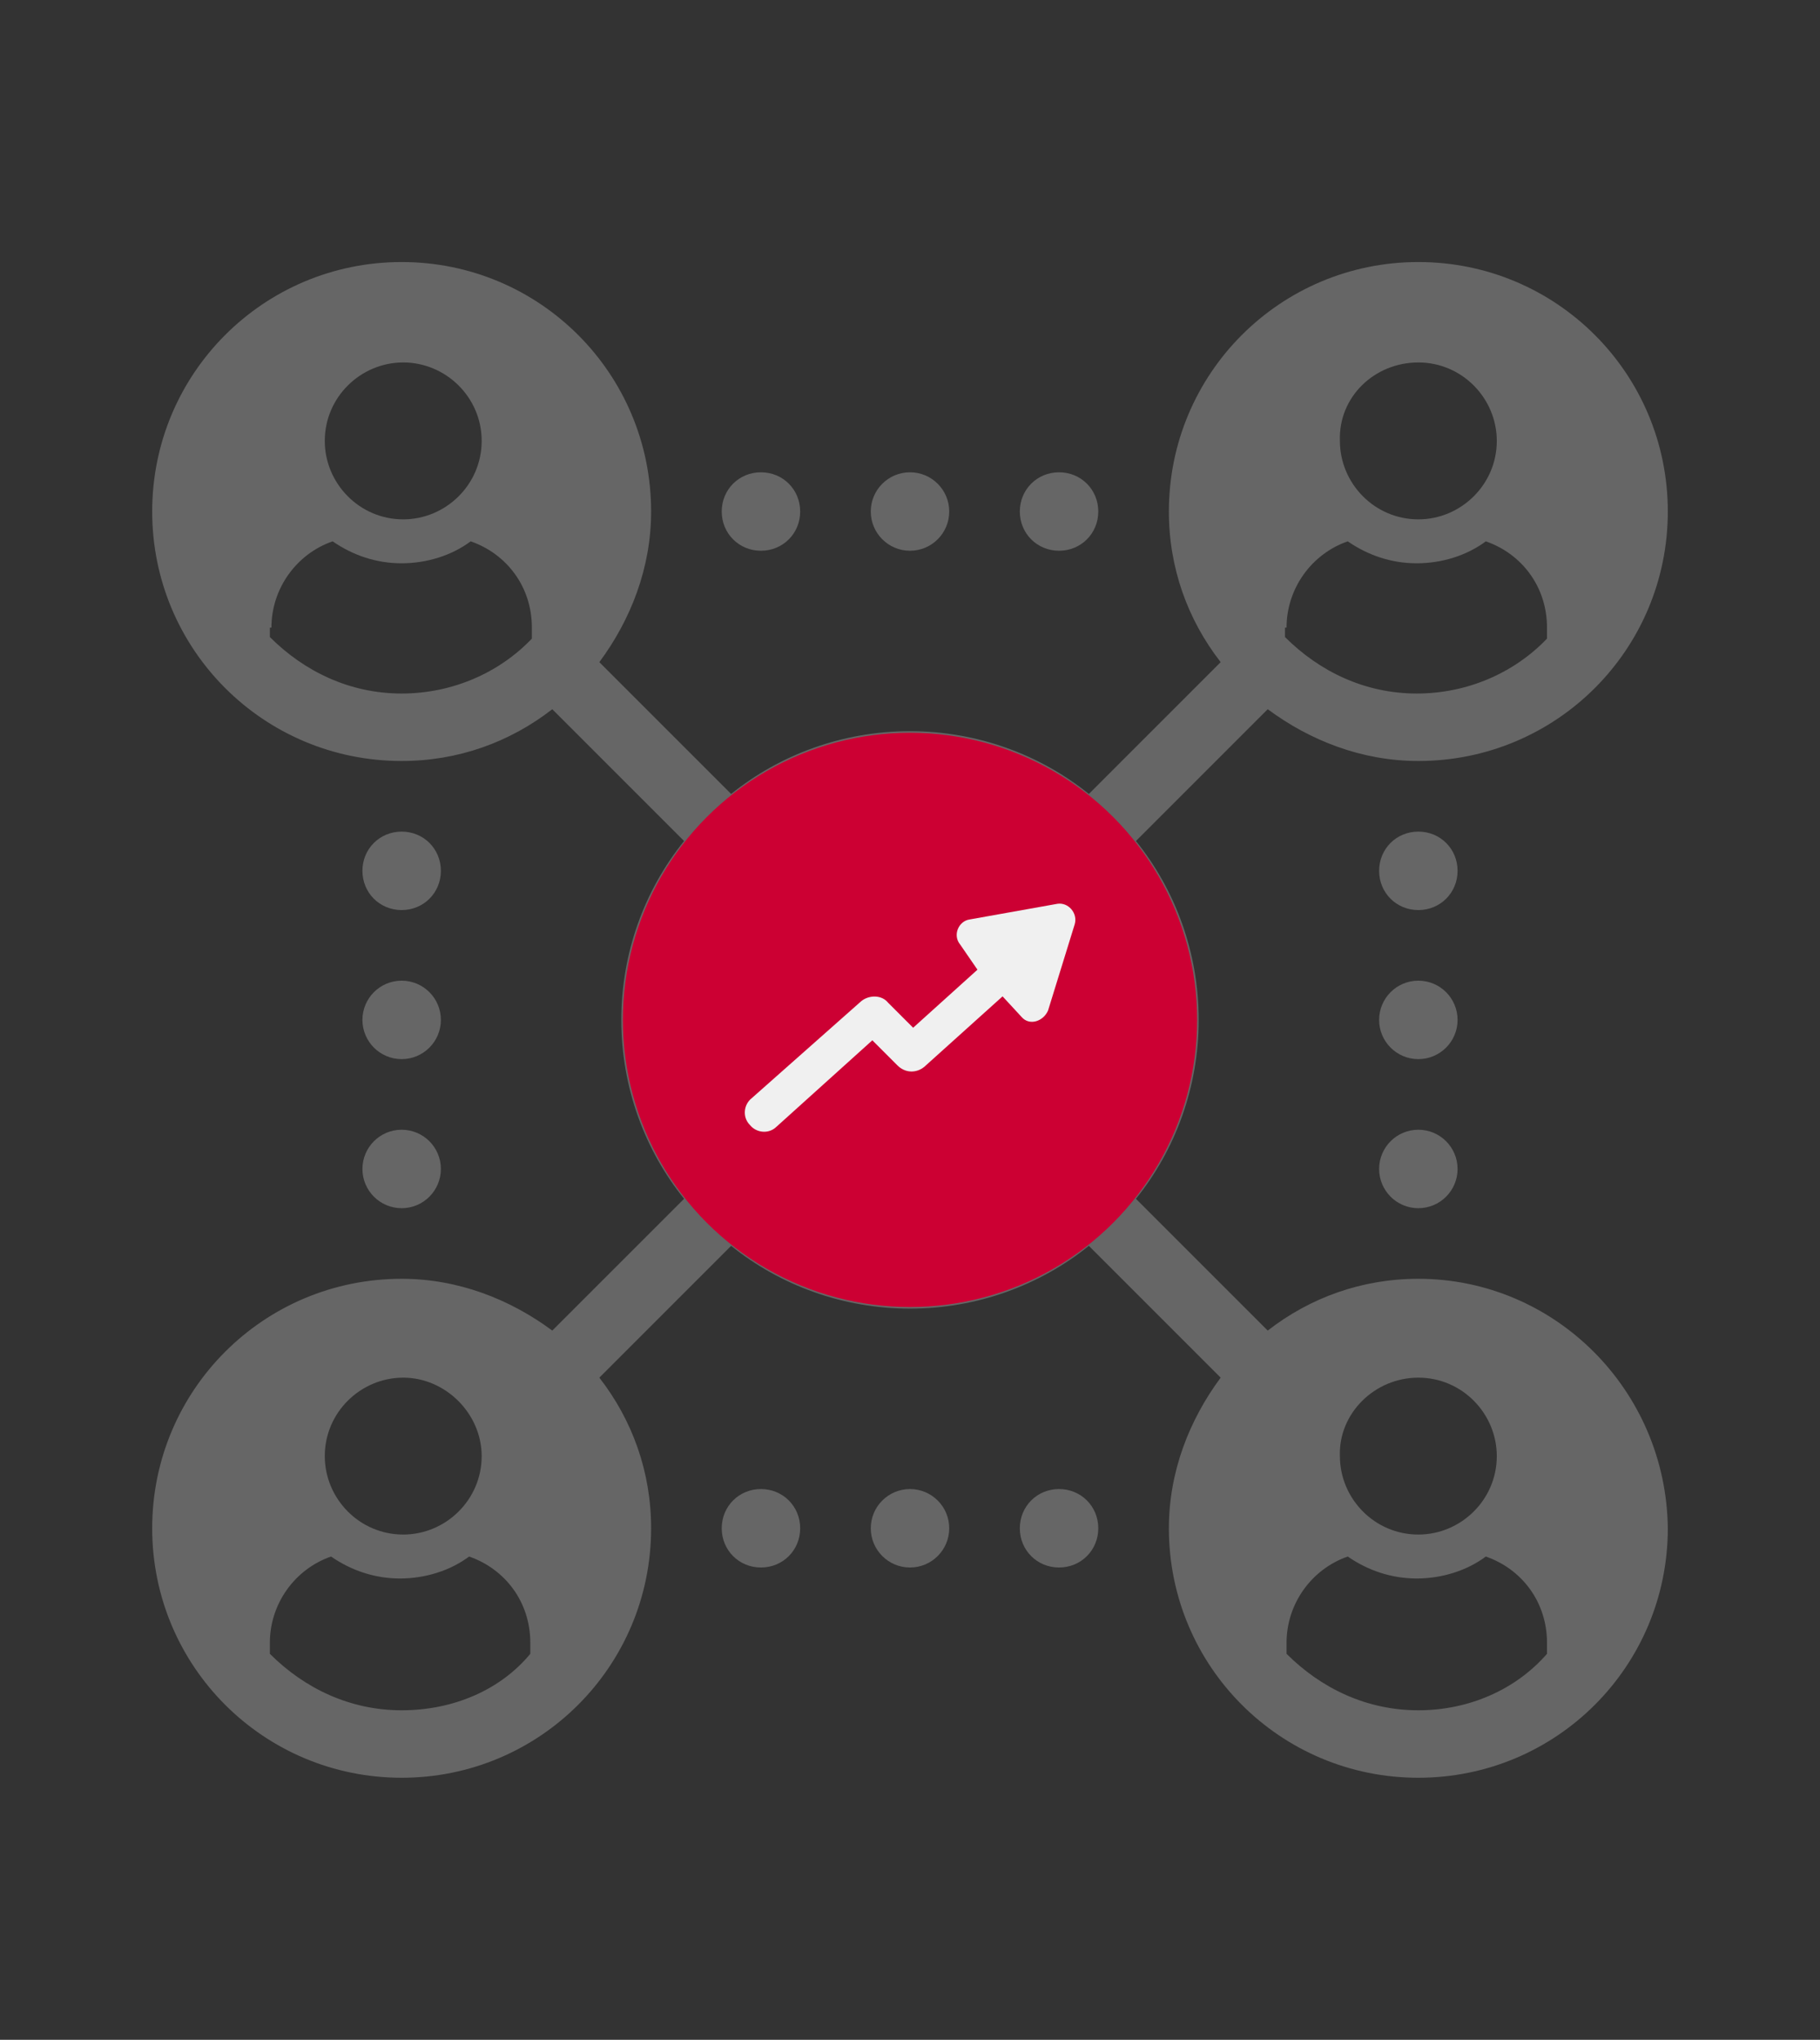
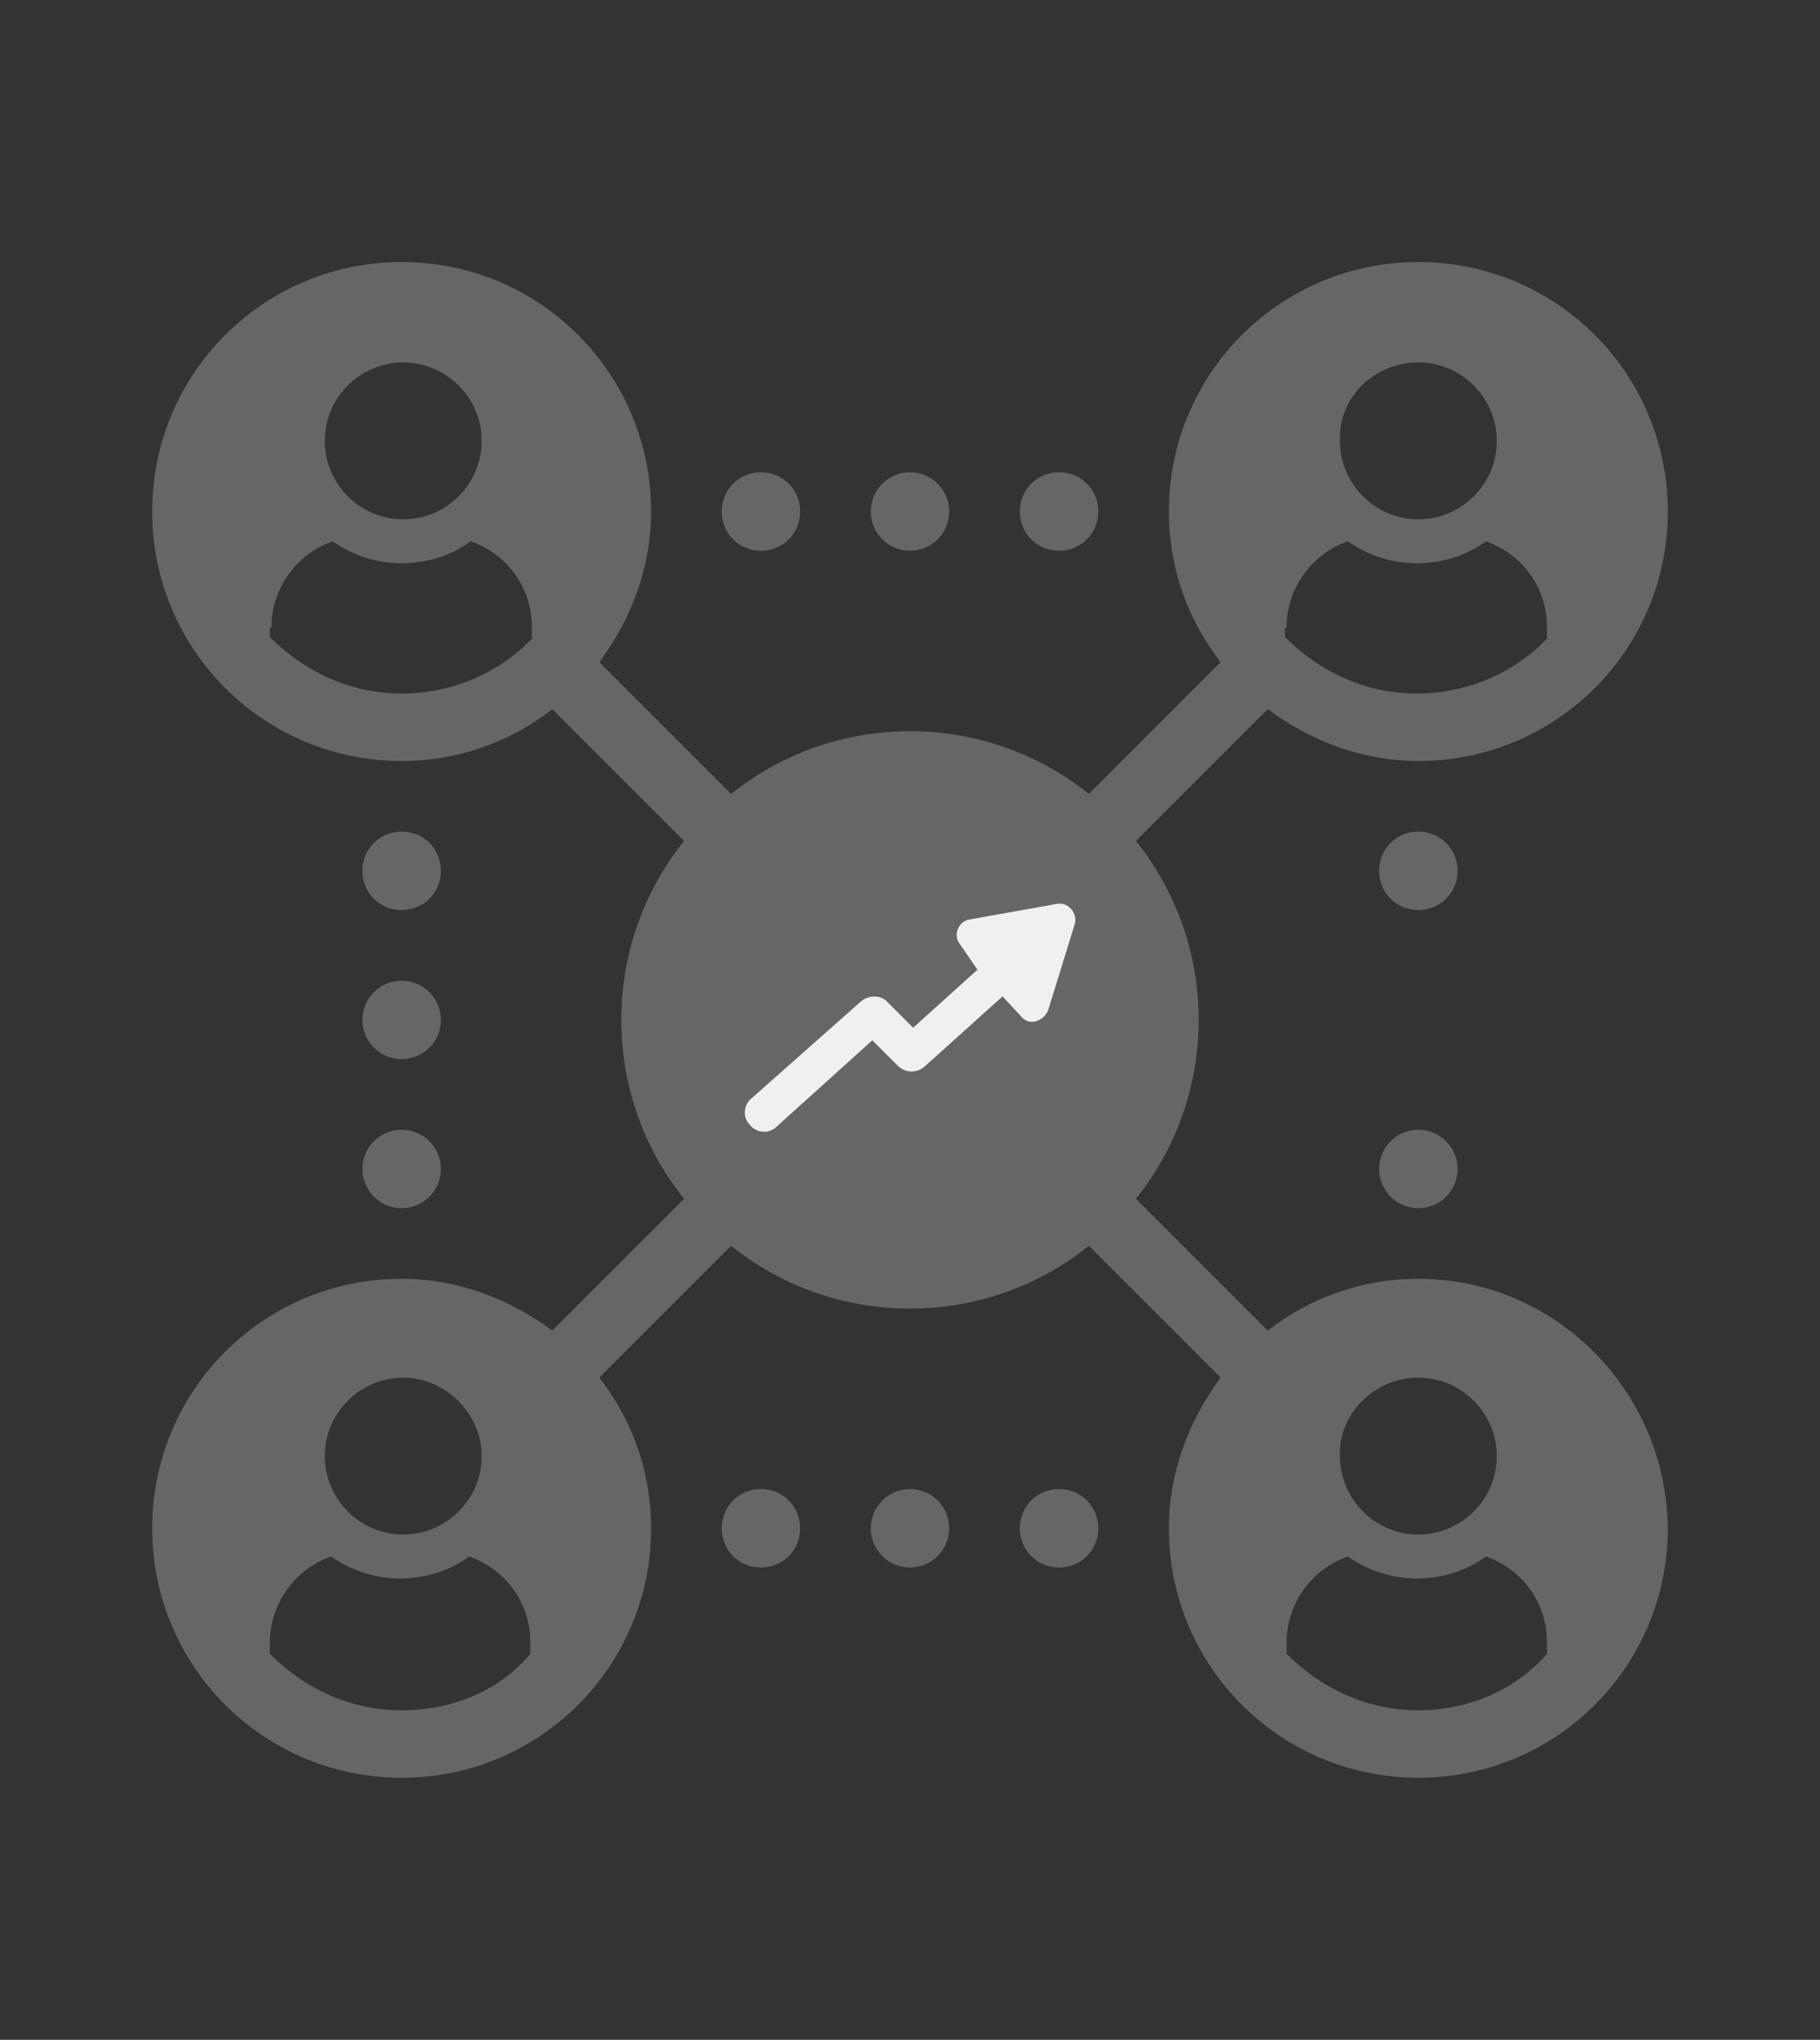
<svg xmlns="http://www.w3.org/2000/svg" version="1.1" id="Layer_1" x="0px" y="0px" width="116px" height="130px" viewBox="0 0 116 130" style="enable-background:new 0 0 116 130;" xml:space="preserve">
  <rect x="0" y="0" width="116" height="130" fill="#333333" stroke="none" />
  <style type="text/css">
	.st0{fill:#666666;}
	.st1{fill:#CC0033;}
	.st2{fill:#F0F0F0;}
</style>
  <g>
    <path class="st0" d="M90.4,81.5c-3.6,0-6.9,1.2-9.6,3.3l-8.4-8.4c2.5-3.1,4-7.1,4-11.4c0-4.3-1.5-8.3-4-11.4l8.4-8.4   c2.7,2,6,3.3,9.6,3.3c8.8,0,15.9-7.1,15.9-15.9c0-8.8-7.1-15.9-15.9-15.9c-8.8,0-15.9,7.1-15.9,15.9c0,3.6,1.2,6.9,3.3,9.6   l-8.4,8.4c-3.1-2.5-7.1-4-11.4-4s-8.3,1.5-11.4,4l-8.4-8.4c2-2.7,3.3-6,3.3-9.6c0-8.8-7.1-15.9-15.9-15.9   c-8.8,0-15.9,7.1-15.9,15.9c0,8.8,7.1,15.9,15.9,15.9c3.6,0,6.9-1.2,9.6-3.3l8.4,8.4c-2.5,3.1-4,7.1-4,11.4c0,4.3,1.5,8.3,4,11.4   l-8.4,8.4c-2.7-2-6-3.3-9.6-3.3c-8.8,0-15.9,7.1-15.9,15.9c0,8.8,7.1,15.9,15.9,15.9c8.8,0,15.9-7.1,15.9-15.9   c0-3.6-1.2-6.9-3.3-9.6l8.4-8.4c3.1,2.5,7.1,4,11.4,4c4.3,0,8.3-1.5,11.4-4l8.4,8.4c-2,2.7-3.3,6-3.3,9.6c0,8.8,7.1,15.9,15.9,15.9   c8.8,0,15.9-7.1,15.9-15.9C106.2,88.6,99.1,81.5,90.4,81.5z M90.4,23.1c2.8,0,5,2.3,5,5c0,2.8-2.3,5-5,5c-2.8,0-5-2.3-5-5   C85.3,25.3,87.6,23.1,90.4,23.1z M82,40c0-2.5,1.6-4.7,3.9-5.5c1.3,0.9,2.8,1.4,4.4,1.4c1.6,0,3.2-0.5,4.4-1.4   c2.3,0.8,3.9,2.9,3.9,5.5v0.7c-2.1,2.2-5.1,3.5-8.3,3.5c-3.3,0-6.2-1.4-8.4-3.6V40z M30.7,28.1c0,2.8-2.3,5-5,5c-2.8,0-5-2.3-5-5   c0-2.8,2.3-5,5-5C28.4,23.1,30.7,25.3,30.7,28.1z M17.3,40c0-2.5,1.6-4.7,3.9-5.5c1.3,0.9,2.8,1.4,4.4,1.4c1.6,0,3.2-0.5,4.4-1.4   c2.3,0.8,3.9,2.9,3.9,5.5v0.7c-2.1,2.2-5.1,3.5-8.3,3.5c-3.3,0-6.2-1.4-8.4-3.6V40z M30.7,92.8c0,2.8-2.3,5-5,5c-2.8,0-5-2.3-5-5   c0-2.8,2.3-5,5-5C28.4,87.8,30.7,90.1,30.7,92.8z M25.6,109c-3.3,0-6.2-1.4-8.4-3.6v-0.7c0-2.5,1.6-4.7,3.9-5.5   c1.3,0.9,2.8,1.4,4.4,1.4c1.6,0,3.2-0.5,4.4-1.4c2.3,0.8,3.9,2.9,3.9,5.5v0.7C31.9,107.7,28.9,109,25.6,109z M90.4,87.8   c2.8,0,5,2.3,5,5c0,2.8-2.3,5-5,5c-2.8,0-5-2.3-5-5C85.3,90.1,87.6,87.8,90.4,87.8z M90.4,109c-3.3,0-6.2-1.4-8.4-3.6v-0.7   c0-2.5,1.6-4.7,3.9-5.5c1.3,0.9,2.8,1.4,4.4,1.4c1.6,0,3.2-0.5,4.4-1.4c2.3,0.8,3.9,2.9,3.9,5.5v0.7C96.6,107.7,93.6,109,90.4,109z   " />
    <path class="st0" d="M48.5,35.1c1.4,0,2.5-1.1,2.5-2.5c0-1.4-1.1-2.5-2.5-2.5S46,31.2,46,32.6C46,34,47.1,35.1,48.5,35.1z" />
    <path class="st0" d="M67.5,35.1c1.4,0,2.5-1.1,2.5-2.5c0-1.4-1.1-2.5-2.5-2.5c-1.4,0-2.5,1.1-2.5,2.5C65,34,66.1,35.1,67.5,35.1z" />
    <circle class="st0" cx="58" cy="32.6" r="2.5" />
    <path class="st0" d="M48.5,94.9c-1.4,0-2.5,1.1-2.5,2.5c0,1.4,1.1,2.5,2.5,2.5s2.5-1.1,2.5-2.5C51,96,49.9,94.9,48.5,94.9z" />
    <path class="st0" d="M67.5,94.9c-1.4,0-2.5,1.1-2.5,2.5c0,1.4,1.1,2.5,2.5,2.5c1.4,0,2.5-1.1,2.5-2.5C70,96,68.9,94.9,67.5,94.9z" />
    <circle class="st0" cx="58" cy="97.4" r="2.5" />
    <path class="st0" d="M90.4,53c-1.4,0-2.5,1.1-2.5,2.5c0,1.4,1.1,2.5,2.5,2.5s2.5-1.1,2.5-2.5C92.9,54.1,91.8,53,90.4,53z" />
    <circle class="st0" cx="90.4" cy="74.5" r="2.5" />
-     <circle class="st0" cx="90.4" cy="65" r="2.5" />
    <path class="st0" d="M25.6,58c1.4,0,2.5-1.1,2.5-2.5c0-1.4-1.1-2.5-2.5-2.5s-2.5,1.1-2.5,2.5C23.1,56.9,24.2,58,25.6,58z" />
    <circle class="st0" cx="25.6" cy="74.5" r="2.5" />
    <circle class="st0" cx="25.6" cy="65" r="2.5" />
  </g>
-   <circle class="st1" cx="58" cy="65" r="18.3" />
  <path class="st2" d="M62.3,61.8l-4.1,3.7l-1.6-1.6c-0.4-0.5-1.2-0.5-1.7-0.1l-7,6.2c-0.5,0.4-0.6,1.2-0.1,1.7  c0.4,0.5,1.2,0.6,1.7,0.1l6.1-5.5l1.6,1.6c0.5,0.5,1.2,0.5,1.7,0.1l5-4.5l1.2,1.3c0.5,0.6,1.4,0.3,1.7-0.4l1.7-5.5  c0.2-0.7-0.4-1.4-1.1-1.3l-5.6,1c-0.7,0.1-1.1,1-0.6,1.6L62.3,61.8z" />
</svg>